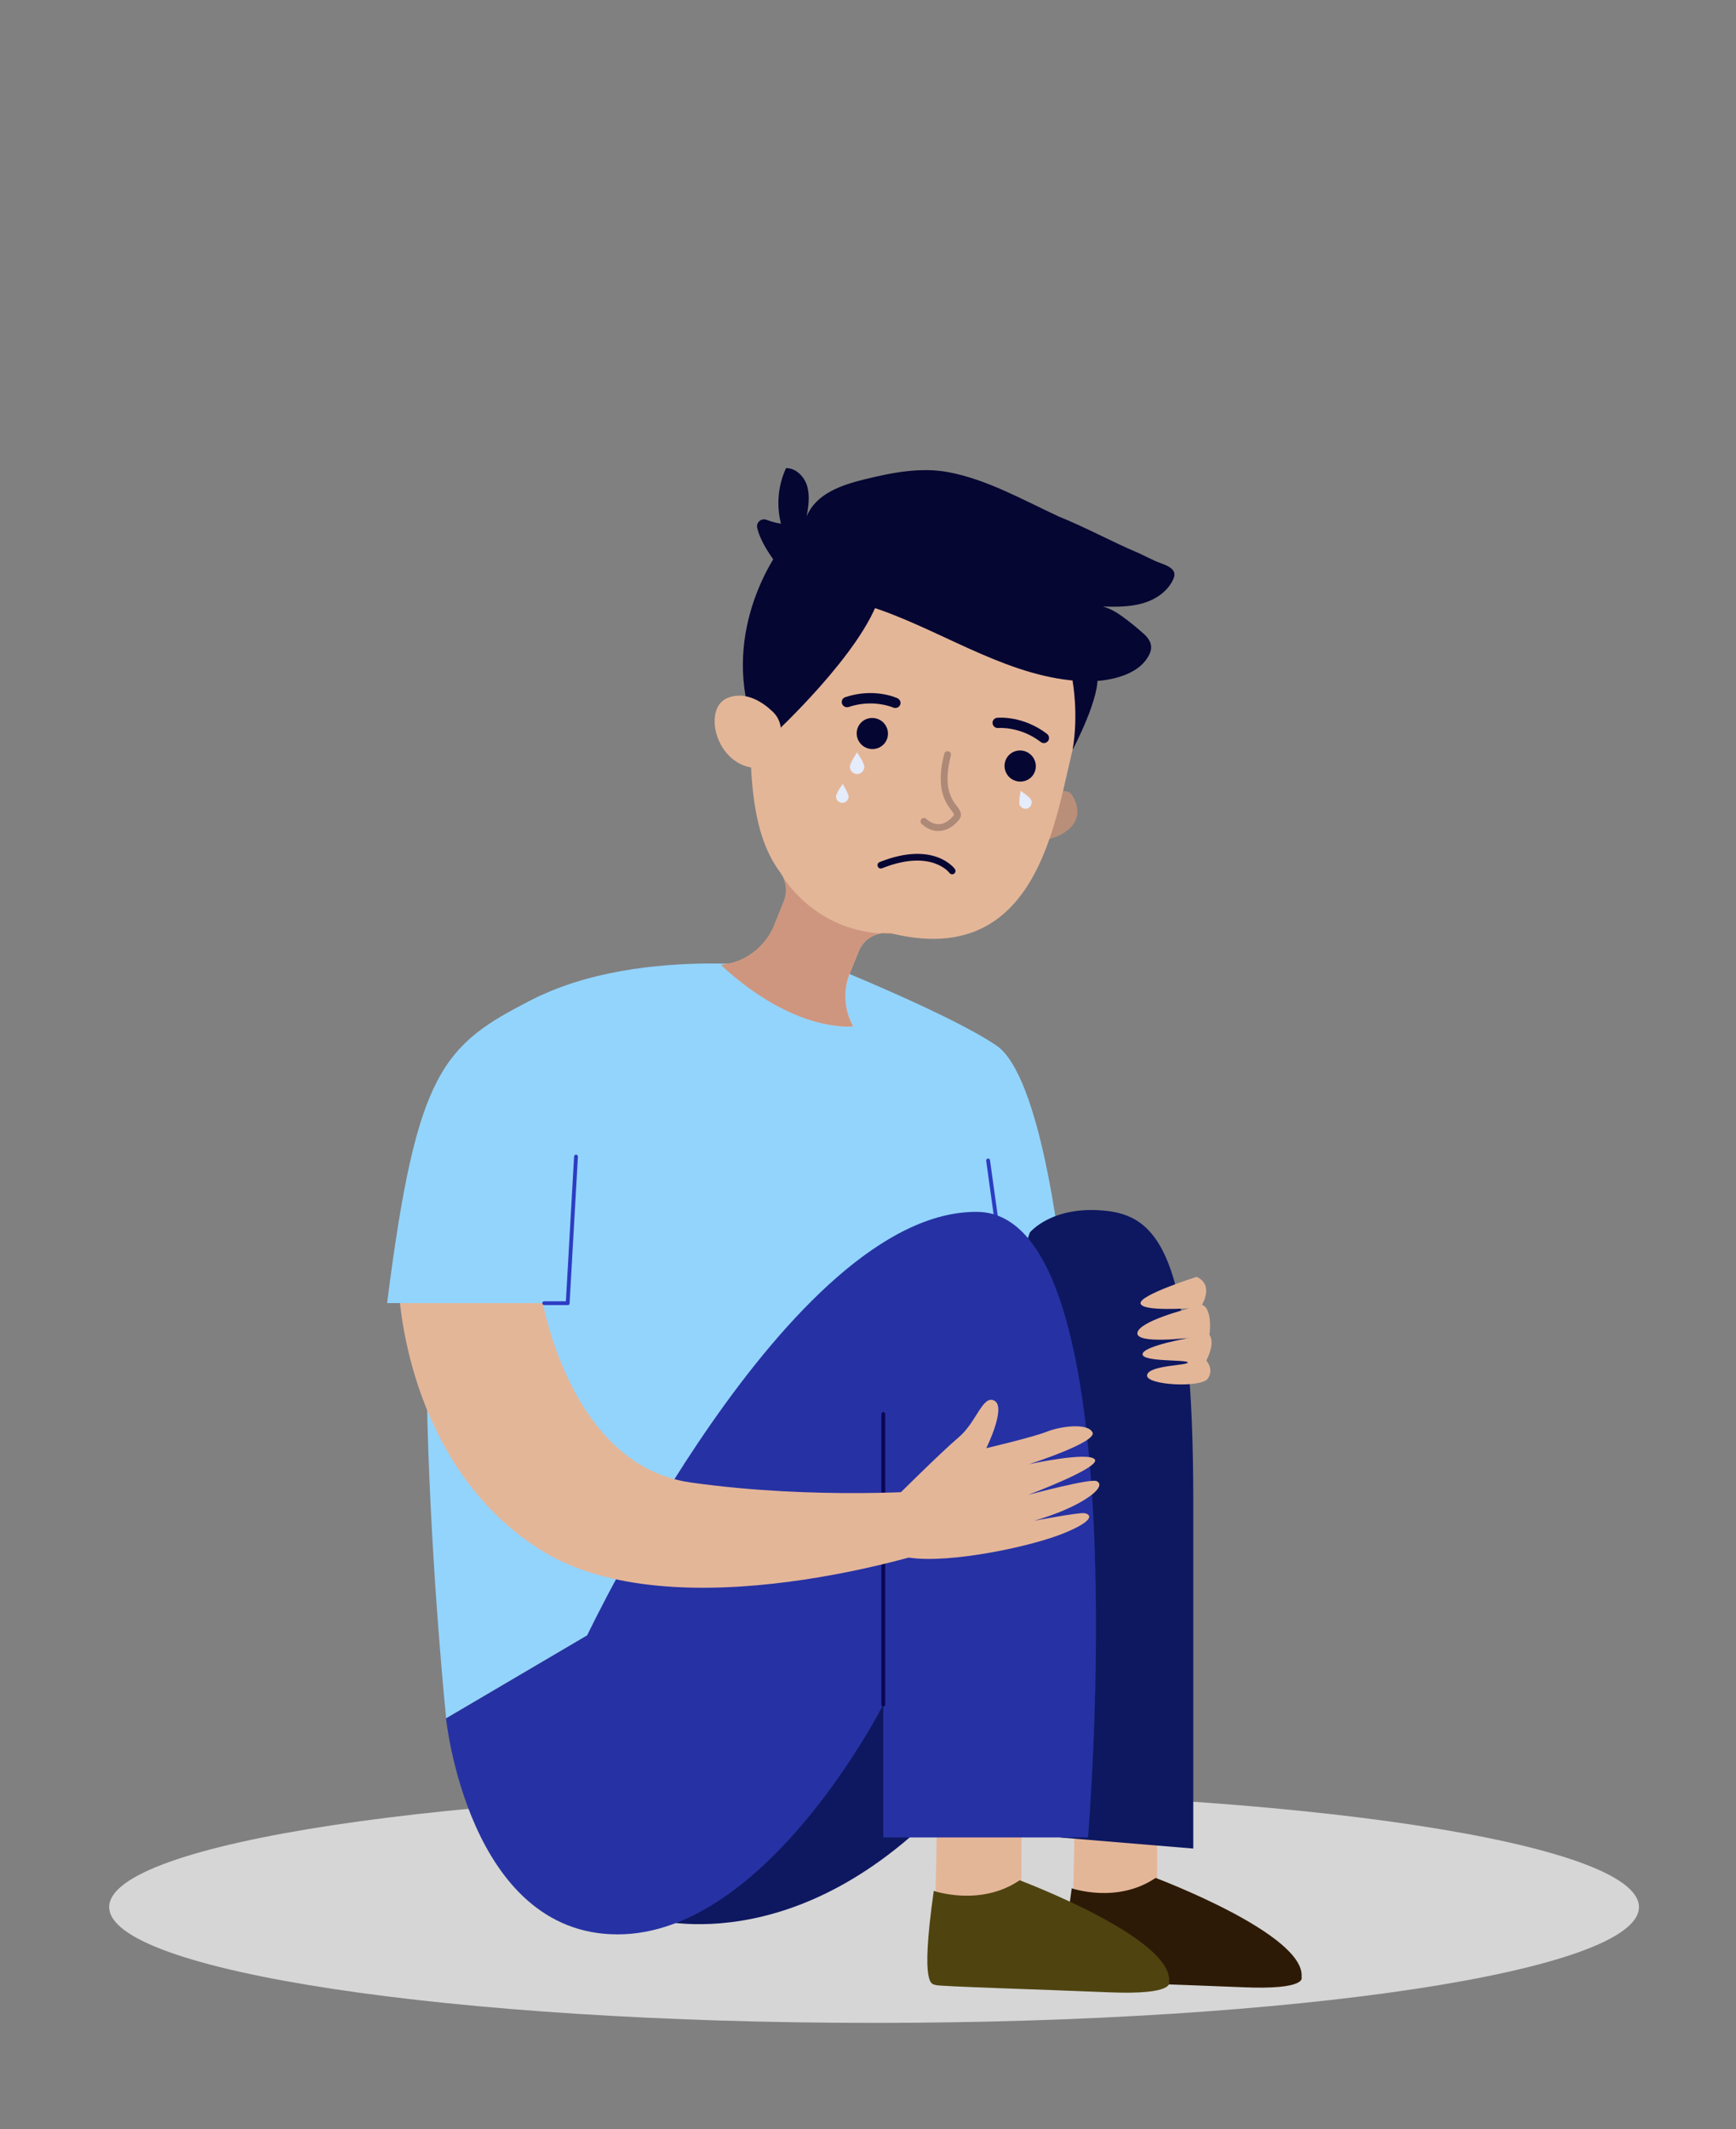
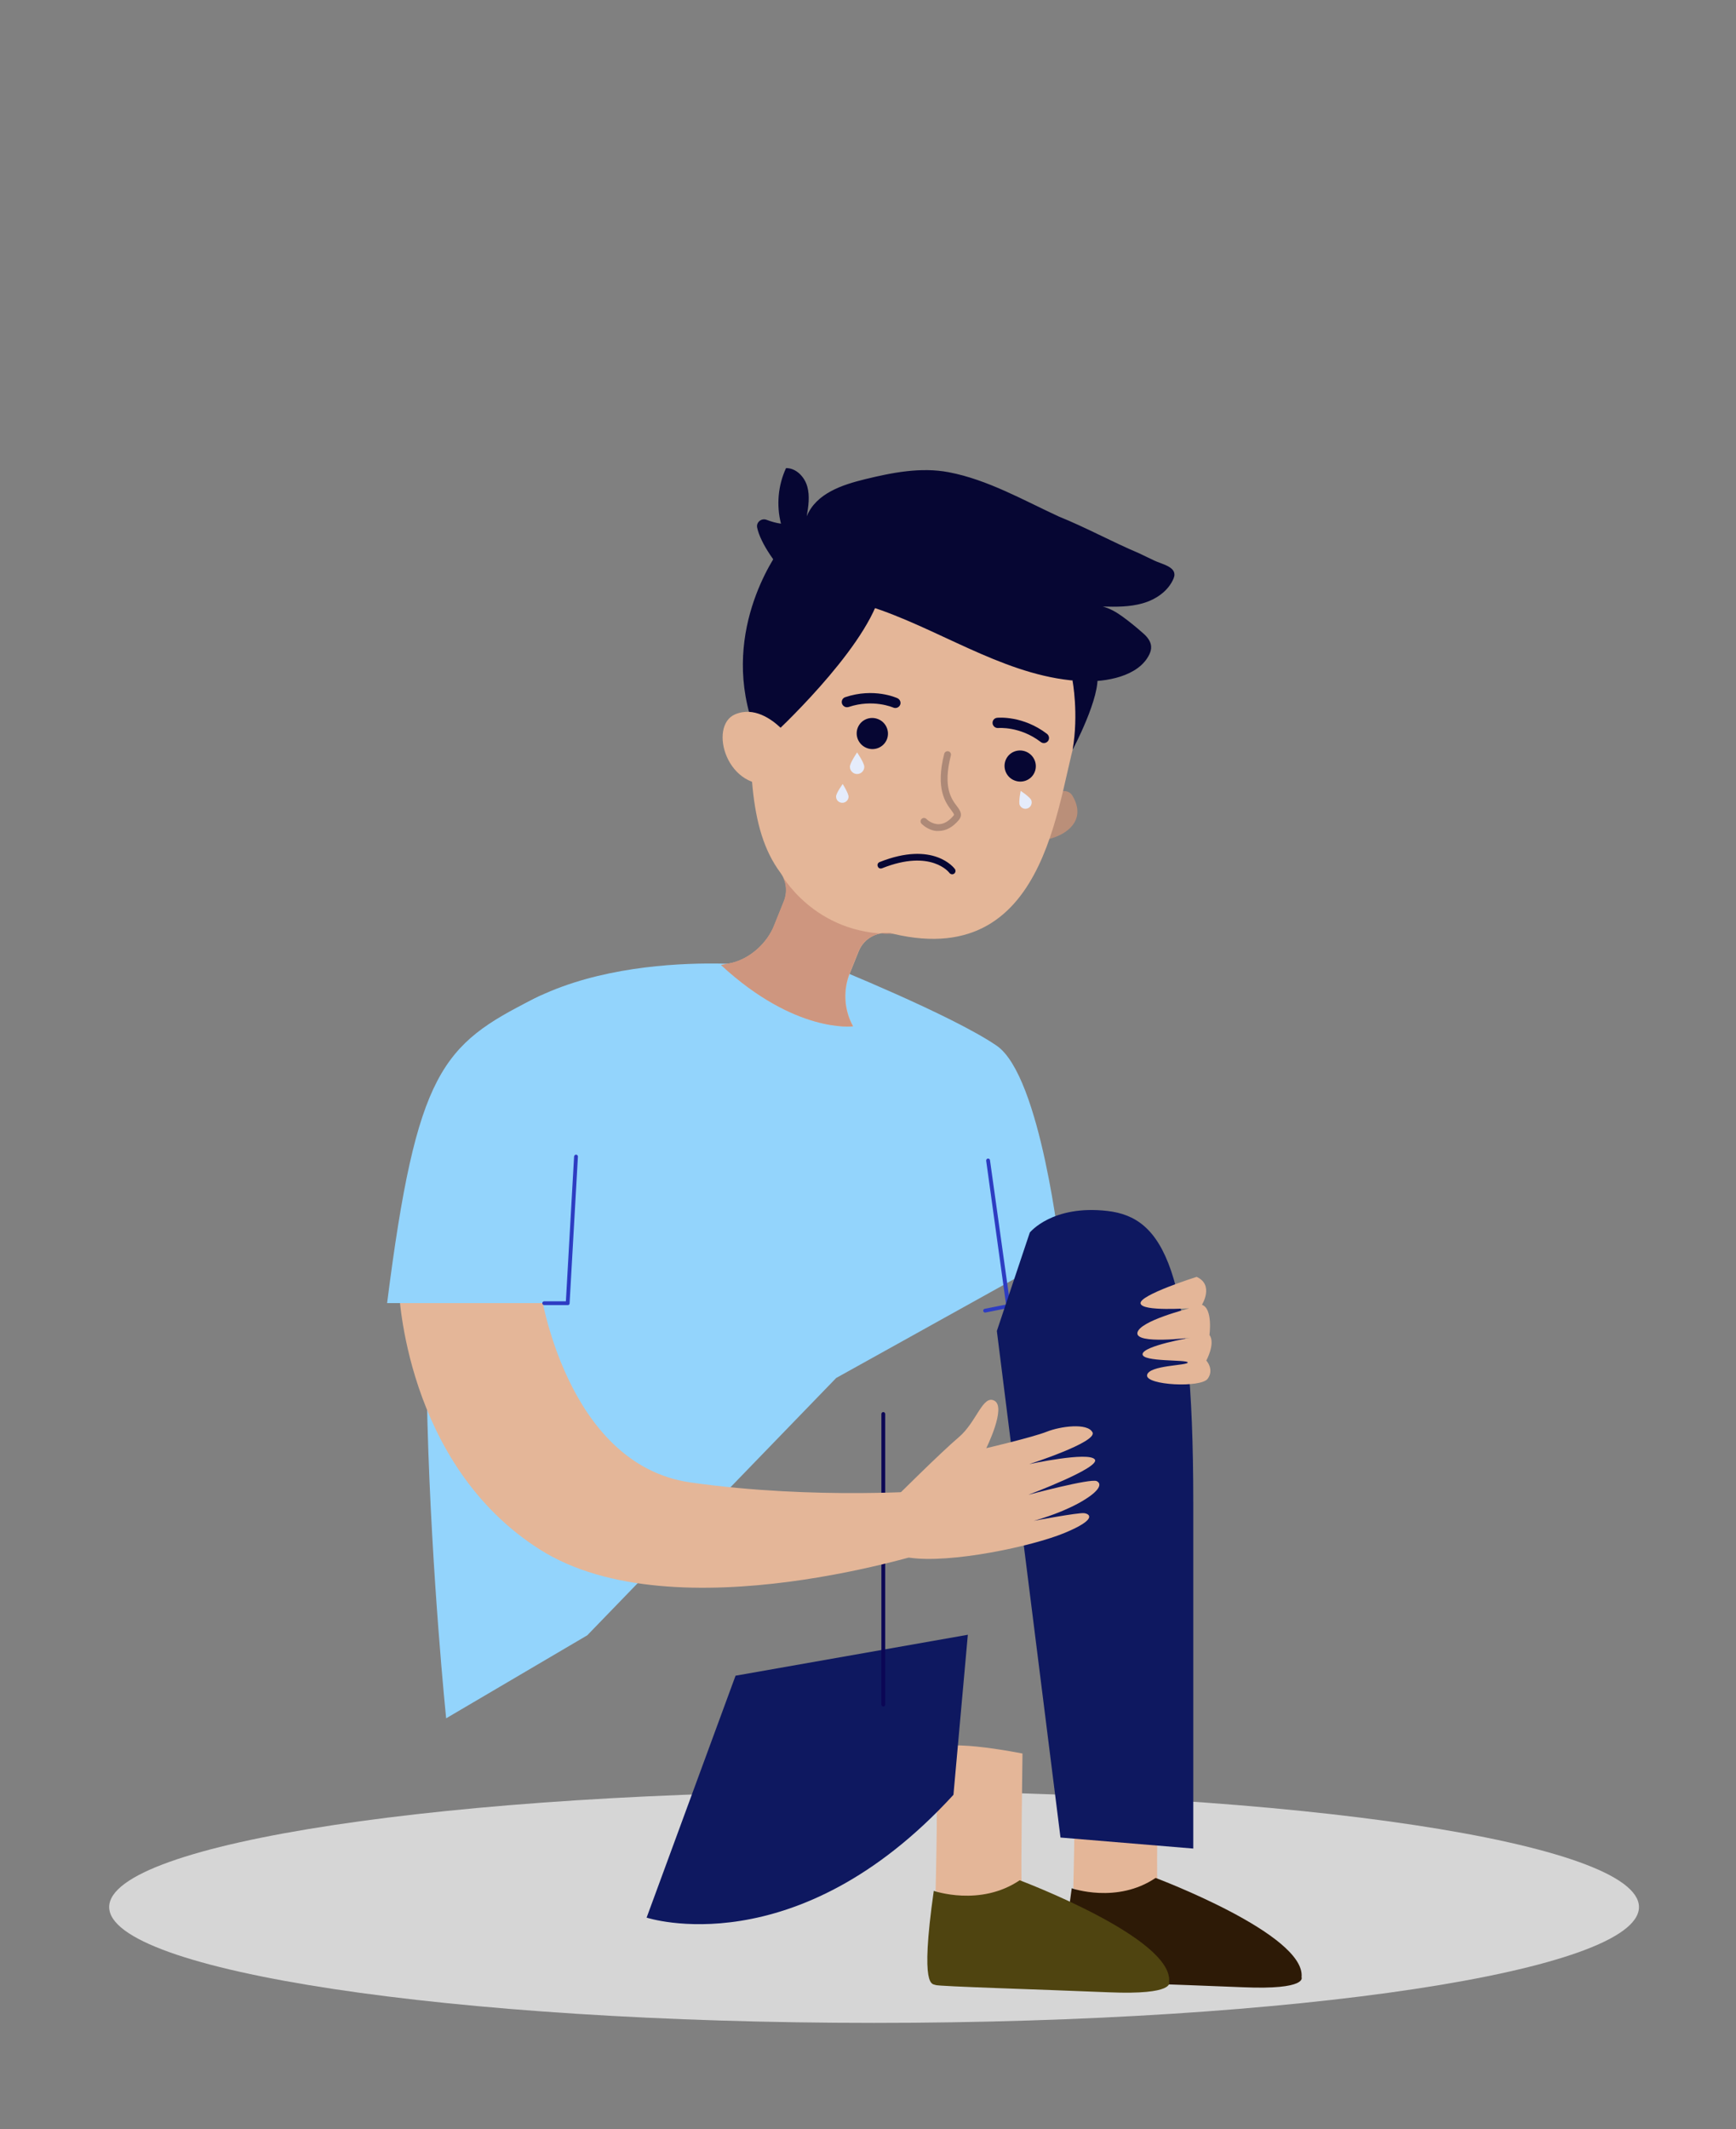
<svg xmlns="http://www.w3.org/2000/svg" version="1.1" id="_x2014_ÎÓÈ_x5F_1" x="0px" y="0px" viewBox="0 0 1544 1893" style="enable-background:new 0 0 1544 1893;" xml:space="preserve">
  <rect x="0" y="0" width="1544" height="1893" fill="#808080" stroke="none" />
  <style type="text/css">
	.st0{fill:#D6D6D6;}
	.st1{fill:#E4B698;}
	.st2{fill:#2D1A06;}
	.st3{fill:#4F4410;}
	.st4{fill:#93D4FC;}
	.st5{fill:#2D3CC2;}
	.st6{fill:#0E1860;}
	.st7{fill:#2632A3;}
	.st8{fill:#0B0655;}
	.st9{fill:#BA8F79;}
	.st10{fill:#CE967F;}
	.st11{fill:#060633;}
	.st12{fill:#AD8977;}
	.st13{fill:#C88B6C;}
	.st14{fill:#E5ECFB;}
</style>
  <path class="st0" d="M1457.7,1695.6c0-56.9-304.6-103-680.3-103c-375.7,0-680.3,46.1-680.3,103c0,56.9,304.6,103,680.3,103  C1153.1,1798.6,1457.7,1752.5,1457.7,1695.6z" />
  <g>
    <path class="st1" d="M909.4,1559.1c0,0-1.6,113.3-0.7,114.9c0.9,1.6-8.3,15.8-8.3,15.8l-35.7,6.4l-32.6-15c0,0,2.9-105.3-0.5-121.9   C828.1,1542.7,909.4,1559.1,909.4,1559.1z" />
    <path class="st1" d="M1030.1,1559.7c0,0-1.6,110.6-0.7,112.1c0.9,1.6-8.1,15.4-8.1,15.4l-34.9,6.2l-31.8-14.6   c0,0,2.8-102.8-0.5-119C950.8,1543.7,1030.1,1559.7,1030.1,1559.7z" />
    <path class="st2" d="M953.2,1678.9c0,0,40.2,14.1,74.6-9.2c0,0,133.8,50.2,129.8,88.3c0,0,5.7,11.4-52.3,8.9   c-58-2.5-148.1-5-150.5-6.4C952.2,1759.2,940.9,1765.3,953.2,1678.9z" />
    <path class="st3" d="M830.5,1681.2c0,0,41.2,14.4,76.4-9.4c0,0,137.1,51.4,132.9,90.5c0,0,5.8,11.6-53.6,9.1   c-59.4-2.5-151.7-5.2-154.2-6.5C829.6,1763.5,817.9,1769.8,830.5,1681.2z" />
    <path class="st4" d="M737.2,858.4c0,0,109.9,44.3,149.3,71.4c39.4,27.1,56.6,184.6,56.6,184.6l-199.4,110.8L522.3,1454l-125.5,73.8   c0,0-51.7-502.1,22.2-595.6c73.8-93.5,253.5-73.8,253.5-73.8H737.2z" />
    <path class="st5" d="M897.1,1162.9l-20.6,4.1c-0.9,0.2-1.8-0.4-2-1.3c-0.2-0.9,0.4-1.8,1.3-2l19-3.8L877.1,1032   c-0.1-0.9,0.7-1.9,1.5-1.9c0.9-0.1,1.8,0.5,1.9,1.5l18.1,129.4C898.6,1161.9,898,1162.7,897.1,1162.9z" />
    <path class="st6" d="M575.1,1705c0,0,132.7,43.9,272.9-109.2l12.8-142.3l-206.6,36.4L575.1,1705z" />
    <path class="st6" d="M915.9,1095.9c0,0,19.9-24.9,69.1-19.2c49.2,5.7,76.3,50,76.3,259.2c0,209.2,0,307.7,0,307.7l-118.1-9.8   l-56.6-450.4L915.9,1095.9z" />
-     <path class="st7" d="M396.7,1527.9c0,0,19.7,192,152.6,192c132.9,0,236.3-204.3,236.3-204.3v118.1h182.1c0,0,46.4-554.9-98.5-556.2   c-167.4-1.6-347,376.6-347,376.6L396.7,1527.9z" />
    <path class="st8" d="M785.6,1517.3c-0.9,0-1.7-0.8-1.7-1.7v-258.4c0-0.9,0.8-1.7,1.7-1.7c0.9,0,1.7,0.8,1.7,1.7v258.4   C787.3,1516.5,786.6,1517.3,785.6,1517.3z" />
    <path class="st1" d="M480.4,1146.4c0,0,22.4,155.9,133.8,171.7c111.5,15.8,218.1,7,218.1,7v52.7c0,0-231.4,76.3-352,0   c-120.6-76.3-125.5-231.4-125.5-231.4H480.4z" />
    <path class="st4" d="M474.8,888.1c-81.3,40.8-104.3,63.8-130.5,270.5h154.2L505,1011l-23.1-126.3L474.8,888.1z" />
    <path class="st5" d="M505,1160.4h-21c-0.9,0-1.7-0.8-1.7-1.7c0-0.9,0.8-1.7,1.7-1.7h19.3l7.3-128.8c0.1-0.9,1.1-1.7,1.8-1.6   c0.9,0.1,1.7,0.9,1.6,1.8l-7.4,130.4C506.7,1159.7,505.9,1160.4,505,1160.4z" />
    <path class="st1" d="M795.4,1332.6c0,0,41.3-41.2,57.3-54.7c16-13.5,21.4-38.4,31.9-32.4c10.5,6.1-7.4,42.1-7.4,42.1   s41.4-9.7,53.7-14.6c12.3-4.9,36.5-8.1,40.8,0.6c4.3,8.7-56.3,28.2-56.3,28.2s52.7-11.4,58.3-4.2c5.7,7.2-59.2,31.5-59.2,31.5   s55.6-14.9,60.9-12.2c5.4,2.6,2.2,9.6-16.2,19.7c-18.4,10-39.8,15.6-39.8,15.6s39.8-7.5,44.9-6.8s11.6,5.5-17.3,17.5   c-28.8,12-102.1,27.6-138.6,22L795.4,1332.6z" />
    <path class="st1" d="M1064.3,1135.3c0,0-51.2,16.1-49.9,23.6c1.3,7.5,43.8,4.1,43.2,4.4c-0.6,0.3-44.3,11.2-46,21.7   c-1.7,10.5,47,4.4,47,4.4s-41.7,7.2-42.4,14.5s39.9,4.7,40.2,7.5c0.3,2.8-34.9,2.3-36.2,11.3c-1.3,9,48.2,11.5,54,3.1   c5.9-8.4-1.3-16.1-1.3-16.1s8.3-15.2,2.8-22.8c0,0,3.2-23.4-6.7-26.8C1069.1,1160,1080,1142.4,1064.3,1135.3z" />
    <g>
      <path class="st9" d="M929.1,709.5c0,0,18.5-12.6,24.8-1.9c16.1,27.3-16.4,40.9-33.9,39.8L929.1,709.5z" />
      <path class="st1" d="M959.7,647.9l-0.1,0c0.8-1.8,1.6-3.6,2.3-5.4c31.7-79.3-9.1-170-91.1-199.8c-75.6-27.4-160.3,8.6-191.8,81.5    c-9.3,21.6-13.1,44.1-12.2,66.1c0.1,86.9-2.3,145.9,27.4,185.8c5.4,7.2,6.4,16.8,3.1,25.1l-8.8,21.9c-6.2,15.5-21.2,29.1-37.5,33    l-9.6,1.9c66.3,61.3,117.4,54.5,117.4,54.5l0,0c-8-14.6-9.1-31.9-2.9-47.2l7.8-19.4c4.8-12.1,17.8-18.7,30.6-15.7l0.2,0.1    C937.8,864.1,940.4,696.2,959.7,647.9z" />
      <path class="st10" d="M794.3,830.3l-0.2-0.1c-12.8-3-25.8,3.7-30.6,15.7l-7.8,19.4c-6.1,15.3-5.1,32.6,2.9,47.2l0,0    c0,0-51.1,6.8-117.4-54.5l9.6-1.9c16.3-3.9,31.3-17.5,37.5-33l8.8-21.9c3.3-8.3,2.3-17.8-3.1-25.1    C694.1,776.2,723.8,831.5,794.3,830.3z" />
      <path class="st11" d="M788.8,657.4c2.8-7.1-0.7-15.2-7.8-18c-7.2-2.9-15.3,0.5-18.1,7.6c-2.8,7.1,0.7,15.1,7.8,18    C777.8,667.9,785.9,664.5,788.8,657.4z" />
      <path class="st11" d="M920.3,686.3c2.8-7.1-0.7-15.1-7.8-18c-7.2-2.9-15.3,0.5-18.1,7.6c-2.8,7.1,0.7,15.2,7.8,18    C909.4,696.8,917.5,693.4,920.3,686.3z" />
      <path class="st11" d="M687.3,653.7c0,0,80.1-73.7,95.1-124.1l-86.9-44c0,0-52.1,66-28.8,149.3L687.3,653.7z" />
      <path class="st12" d="M827.4,737.5c-4.7-1.9-7.6-4.9-7.8-5.1c-1.2-1.2-1.1-3.2,0.1-4.3c1.2-1.2,3.2-1.1,4.3,0.1l0,0    c0,0.1,4.8,4.8,11.1,4.6c4.4-0.1,8.7-2.6,12.8-7.4c0.9-1,1-1.2-1.8-5c-5-6.6-14.3-19-6.3-50.2c0.4-1.6,2.1-2.6,3.7-2.2    c1.7,0.4,2.6,2.1,2.2,3.7c-7.3,28.4,0.6,38.8,5.3,45c2.7,3.6,5.8,7.7,1.6,12.6c-5.3,6.2-11.2,9.4-17.4,9.5    C832.3,739.1,829.6,738.4,827.4,737.5z" />
      <path class="st11" d="M885.7,647c-1.5-0.6-2.7-2-2.9-3.8c-0.3-2.5,1.5-4.8,4.1-5c0.9-0.1,22.9-2.1,44.3,14.3    c2,1.6,2.4,4.4,0.9,6.4c-1.6,2-4.5,2.4-6.5,0.8c-18.4-14.1-37.5-12.4-37.7-12.4C887.2,647.4,886.4,647.2,885.7,647z" />
      <path class="st11" d="M751.6,628.5c-1.2-0.5-2.2-1.5-2.7-2.8c-0.8-2.4,0.4-5,2.8-5.8c25.5-8.6,45.6,0.5,46.5,0.9    c2.3,1.1,3.4,3.8,2.3,6.1c-1.1,2.3-3.9,3.2-6.1,2.2c-0.3-0.1-17.8-7.8-39.6-0.5C753.7,628.9,752.6,628.9,751.6,628.5z" />
-       <path class="st1" d="M694.4,647.2c-0.5-5.5-3.1-10.6-7.1-14.4c-8.3-7.9-23.9-19.1-40.5-12.1c-24.4,10.2-7.5,70.2,36.3,61.4    C683.1,682.1,696.9,676.3,694.4,647.2z" />
+       <path class="st1" d="M694.4,647.2c-8.3-7.9-23.9-19.1-40.5-12.1c-24.4,10.2-7.5,70.2,36.3,61.4    C683.1,682.1,696.9,676.3,694.4,647.2z" />
      <path class="st11" d="M694.6,465.6c-4.2-16.4-2.6-34.1,4.5-49.4c9-0.1,16.5,7.8,18.9,16.4c2.4,8.6,1,17.7-0.5,26.5    c8.4-20.6,31.9-28.1,51.8-33c24.2-5.9,49.7-11,74.7-6.2c34.4,6.6,66.2,24.8,97.8,39.4c24.1,9.7,47.3,22.5,71,32.5    c4.5,2.2,9.1,4.4,13.6,6.5c6.7,3.4,21.7,5.7,17.4,16c-4.7,11.3-15.9,18.9-27.8,22.2c-11.4,3.2-23.4,3.1-35.2,2.8    c6.2,1.6,11.8,4.8,17.1,8.6c6.7,4.8,13.1,10.1,19.2,15.5c3.4,3,6.4,6.9,6.7,11.3c0.2,2.4-0.5,4.8-1.5,7c-9.5,20-39.2,24.8-58.9,24    c-63.6-2.6-119.4-41.4-179.3-63c-26.9-9.7-61.4-14.3-84.4-32c-7.8-6-23.5-27.6-26.3-41.7c-0.9-4.6,3.7-8.4,8.1-6.9    C685.8,463.7,690.1,465,694.6,465.6z" />
      <path class="st11" d="M953.9,605.2c0,0,5.6,29.3,0.1,61.4c0,0,25.5-47.8,21.8-67.5C972,579.3,953.9,605.2,953.9,605.2z" />
      <path class="st11" d="M782.2,772c0.7,0.3,1.5,0.3,2.3,0c43.7-17.4,59.8,3.9,59.9,4.1c1,1.3,2.8,1.7,4.2,0.7    c1.3-0.9,1.6-2.8,0.7-4.1c-0.7-1-19.1-25.3-67-6.2c-1.5,0.6-2.3,2.3-1.6,3.8C780.9,771.1,781.5,771.7,782.2,772z" />
      <path class="st13" d="M959.5,647.9" />
    </g>
    <path class="st14" d="M768.7,681.8c0-3.5-6.4-12.8-6.4-12.8s-6.4,9.3-6.4,12.8c0,3.5,2.9,6.4,6.4,6.4   C765.8,688.2,768.7,685.4,768.7,681.8z" />
    <path class="st14" d="M917.2,711.4c-1.2-2.8-9.4-8.2-9.4-8.2s-2,9.6-0.9,12.5c1.2,2.8,4.4,4.2,7.2,3   C917,717.5,918.3,714.2,917.2,711.4z" />
    <path class="st14" d="M754.7,708.5c0.1-3.1-5.2-11.4-5.2-11.4s-5.8,7.9-5.9,11c-0.1,3.1,2.3,5.6,5.4,5.7   C752,713.9,754.6,711.5,754.7,708.5z" />
  </g>
</svg>